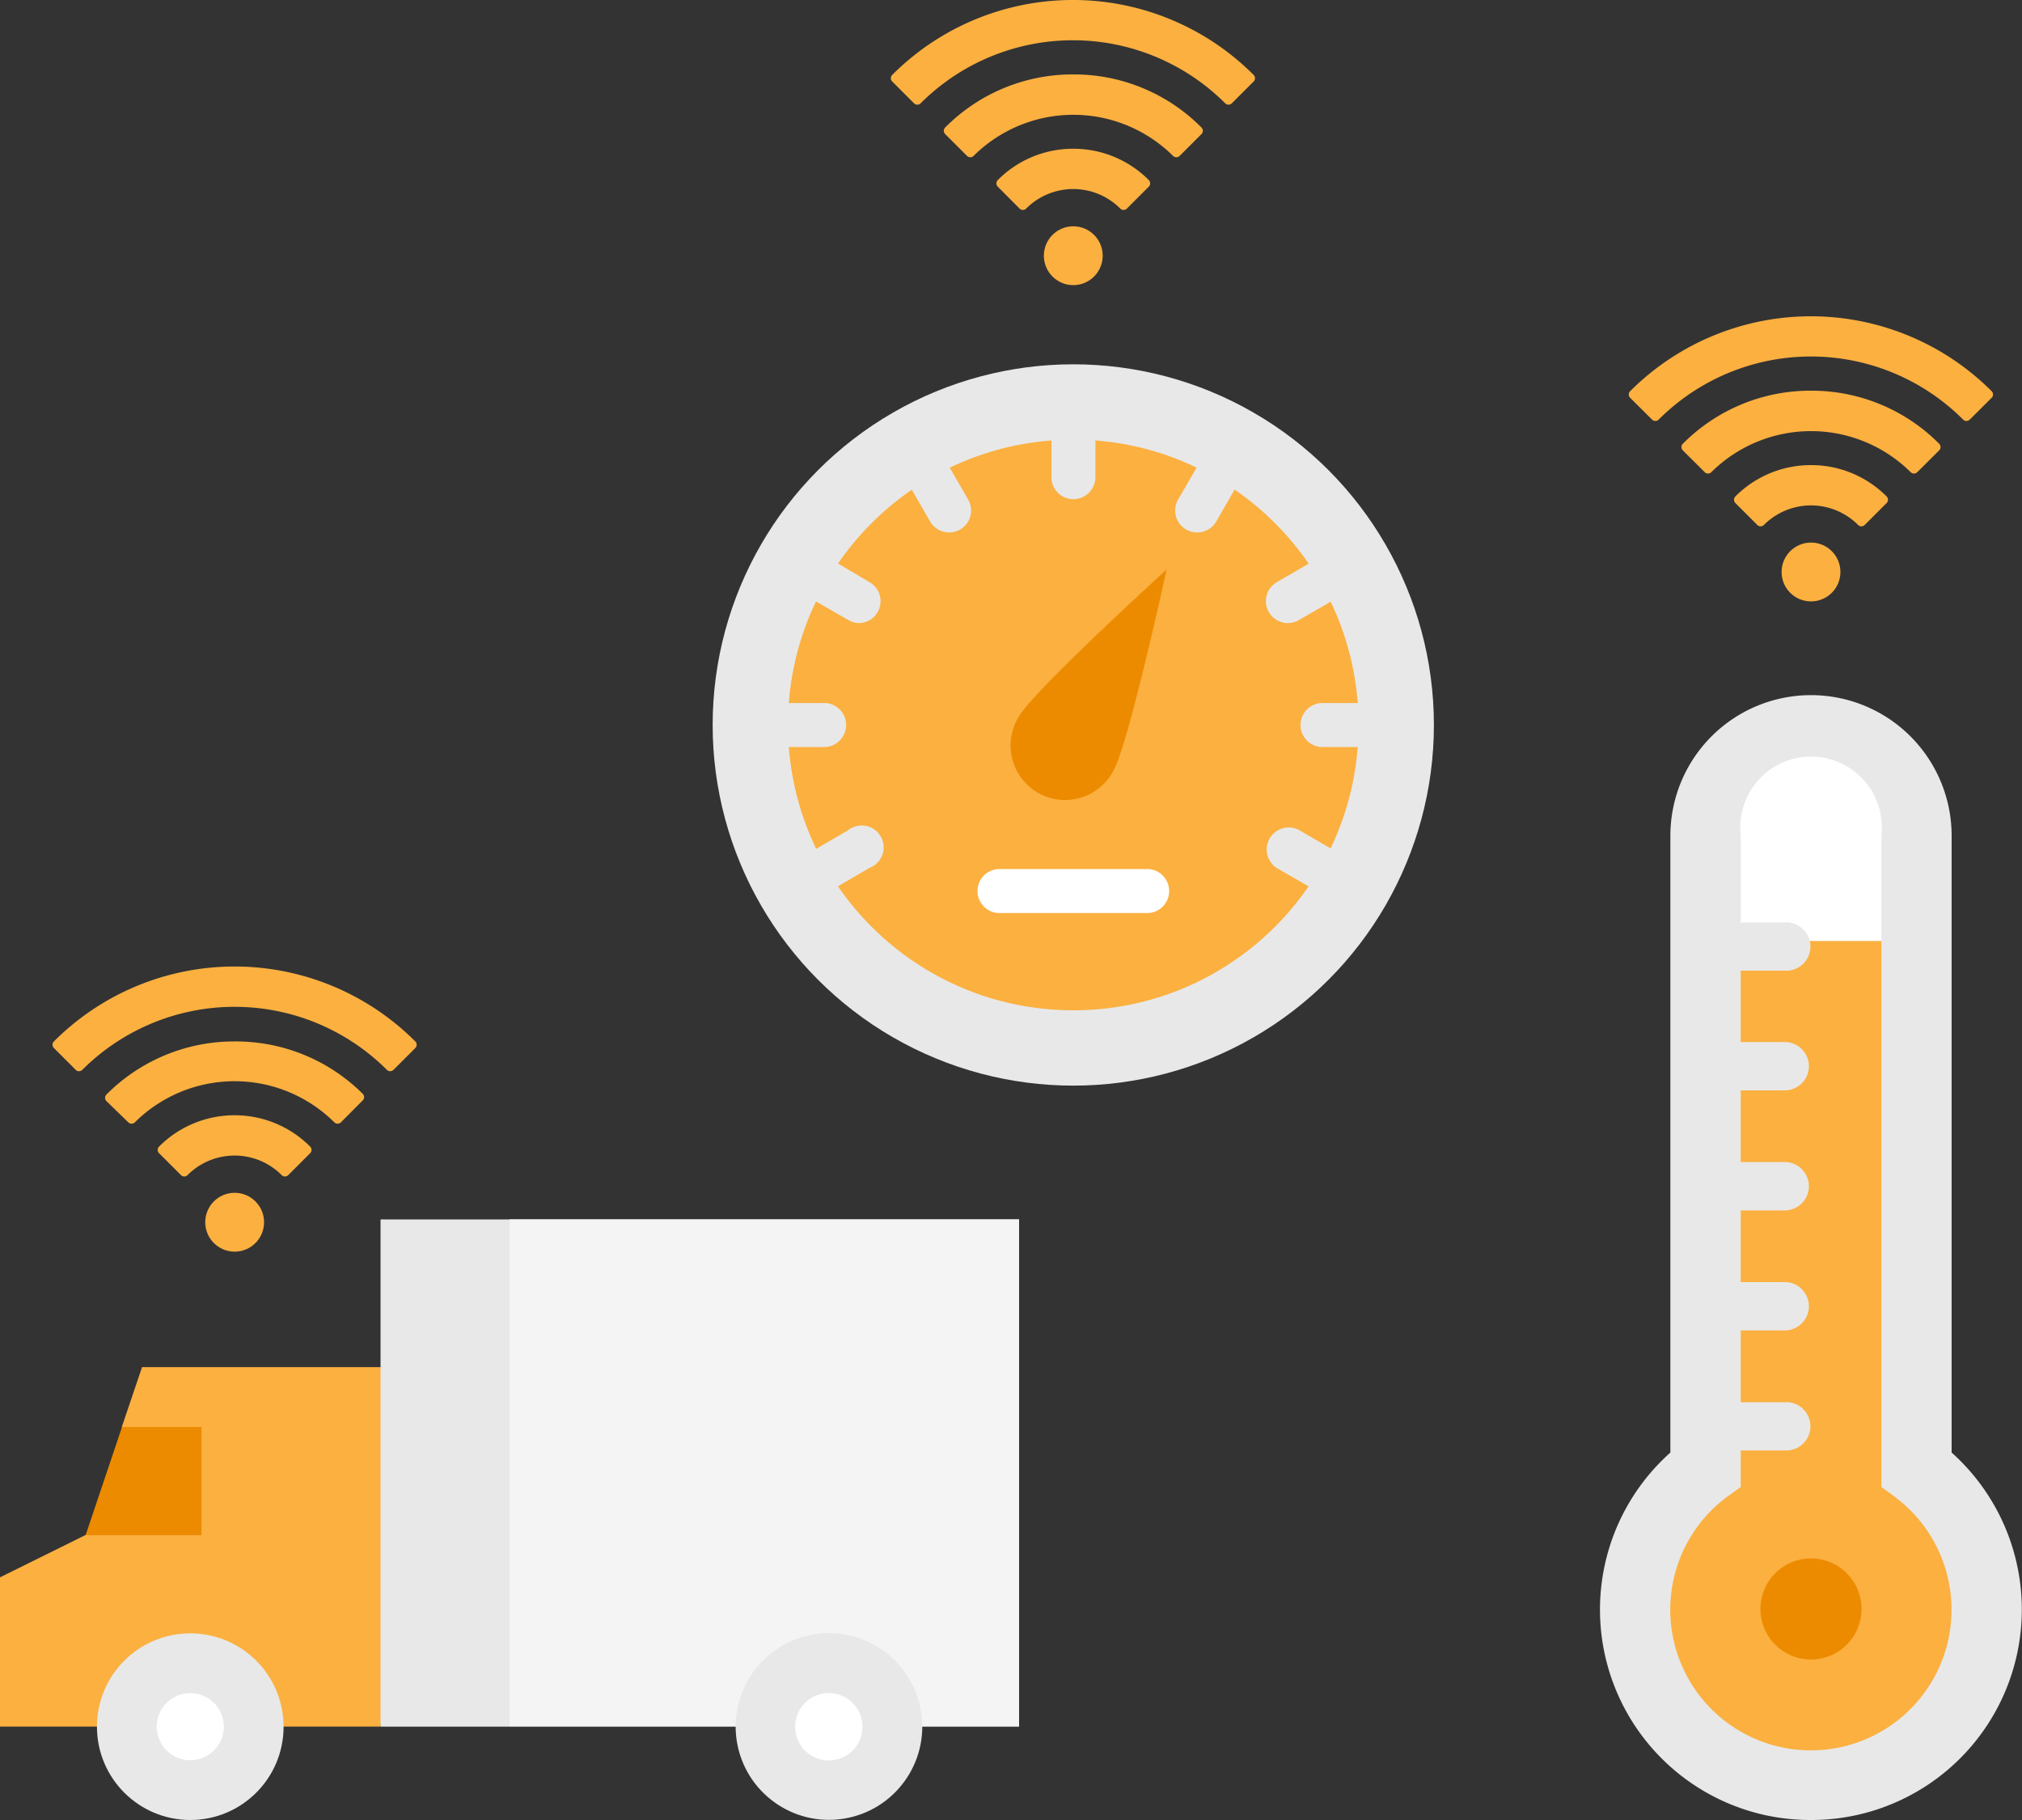
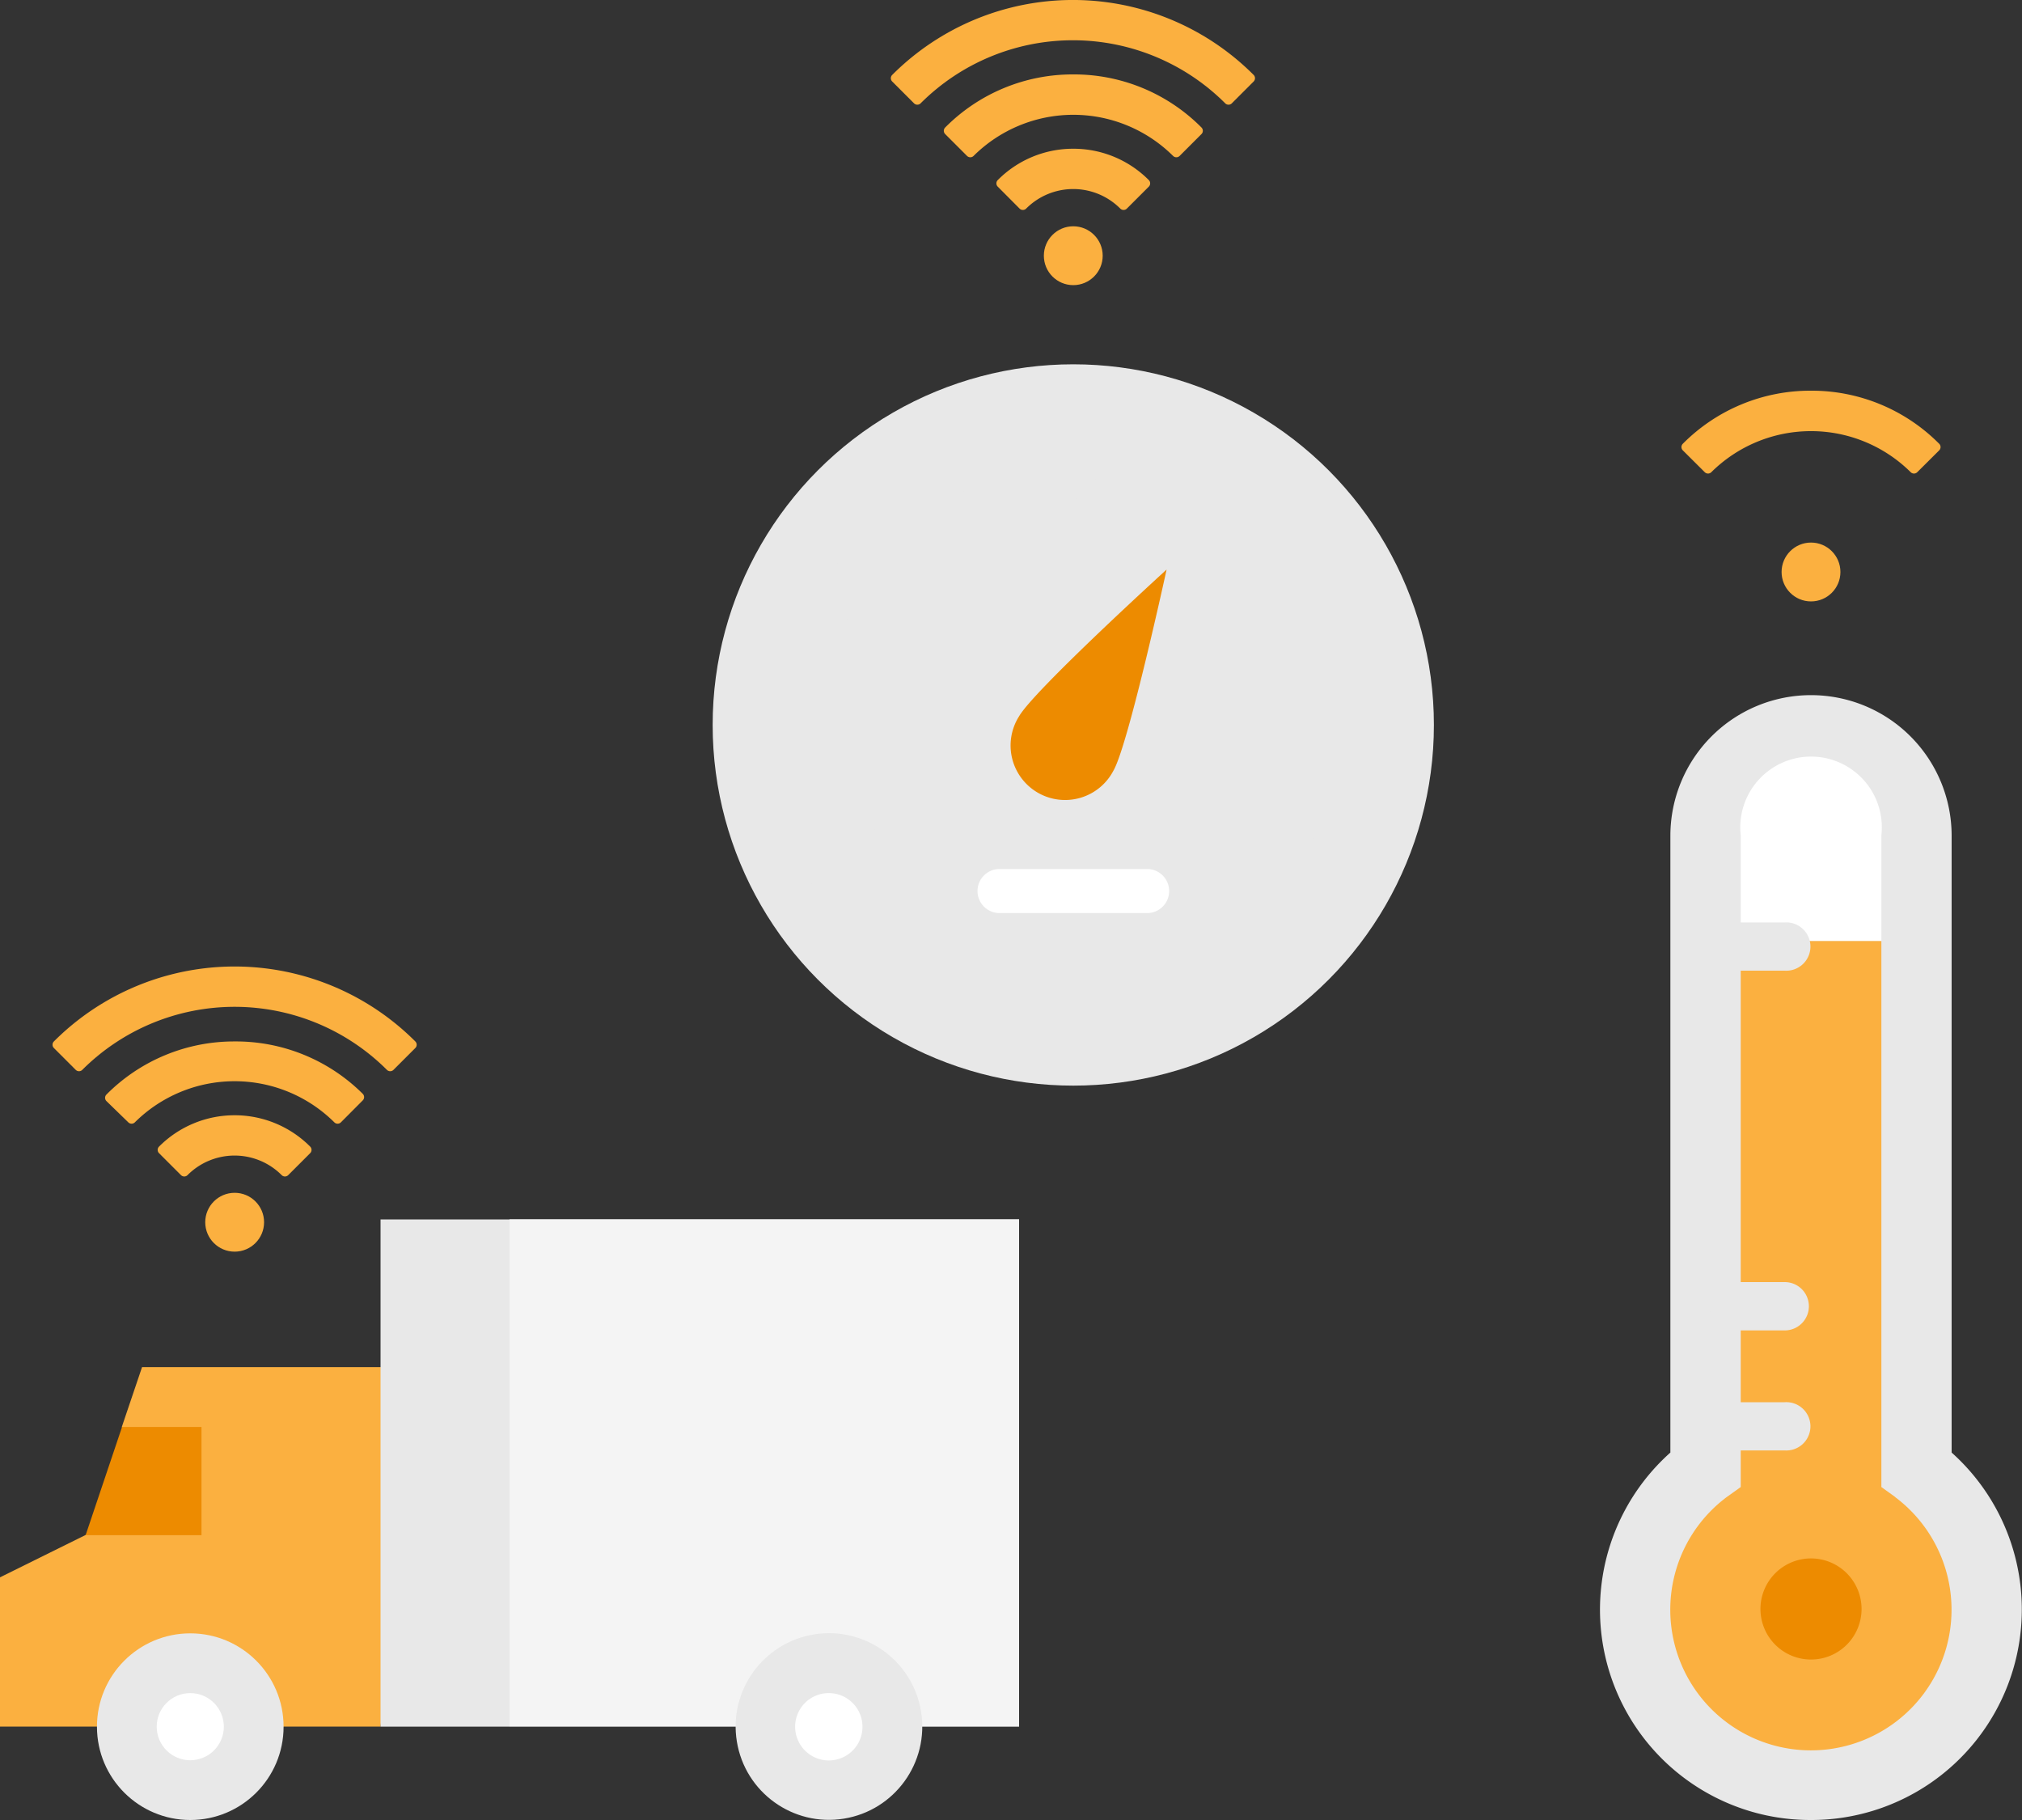
<svg xmlns="http://www.w3.org/2000/svg" id="design" viewBox="0 0 200 180">
  <rect x="0" y="0" width="200" height="180" fill="#333333" stroke="none" />
  <defs>
    <style>.cls-1{fill:#fbb040;}.cls-2{fill:#e8e8e8;}.cls-3{fill:#ed8b00;}.cls-4{fill:#fff;}.cls-5{fill:#f4f4f4;}</style>
  </defs>
  <circle class="cls-1" cx="106.16" cy="25.29" r="2.91" />
  <path class="cls-1" d="M124,7.41a25.26,25.26,0,0,0-35.75,0,.46.46,0,0,0,0,.65l2.16,2.16a.46.46,0,0,0,.65,0,21.31,21.31,0,0,1,30.13,0h0a.46.46,0,0,0,.65,0h0L124,8.06a.46.46,0,0,0,0-.65Z" />
  <path class="cls-1" d="M106.16,7.36a17.74,17.74,0,0,0-12.67,5.25.46.46,0,0,0,0,.65l2.16,2.16a.46.46,0,0,0,.65,0,14,14,0,0,1,19.73,0,.46.46,0,0,0,.65,0l2.16-2.16a.46.46,0,0,0,0-.65,17.75,17.75,0,0,0-12.68-5.25Z" />
  <path class="cls-1" d="M106.16,14.71a10.49,10.49,0,0,0-7.47,3.1.46.46,0,0,0,0,.65h0l2.16,2.17a.46.46,0,0,0,.65,0h0a6.57,6.57,0,0,1,9.31,0h0a.46.46,0,0,0,.65,0l2.17-2.17a.46.46,0,0,0,0-.65h0A10.5,10.5,0,0,0,106.16,14.71Z" />
  <circle class="cls-1" cx="179.13" cy="56.57" r="2.91" />
-   <path class="cls-1" d="M197,38.69a25.28,25.28,0,0,0-35.76,0,.46.46,0,0,0,0,.65l2.17,2.16a.46.46,0,0,0,.65,0,21.29,21.29,0,0,1,30.12,0h0a.46.46,0,0,0,.65,0h0L197,39.34a.46.46,0,0,0,0-.65Z" />
  <path class="cls-1" d="M179.13,38.64a17.76,17.76,0,0,0-12.68,5.25.46.46,0,0,0,0,.65l2.17,2.16a.46.46,0,0,0,.65,0,14,14,0,0,1,19.72,0,.46.46,0,0,0,.65,0l2.17-2.16a.46.46,0,0,0,0-.65,17.76,17.76,0,0,0-12.68-5.25Z" />
-   <path class="cls-1" d="M179.13,46a10.5,10.5,0,0,0-7.48,3.1.46.46,0,0,0,0,.65h0l2.17,2.17a.46.46,0,0,0,.65,0h0a6.58,6.58,0,0,1,9.32,0h0a.46.46,0,0,0,.65,0l2.17-2.17a.46.46,0,0,0,0-.65h0A10.5,10.5,0,0,0,179.13,46Z" />
  <circle class="cls-1" cx="23.21" cy="120.88" r="2.91" />
  <path class="cls-1" d="M41.08,103a25.26,25.26,0,0,0-35.75,0,.46.46,0,0,0,0,.65l2.16,2.16a.46.46,0,0,0,.65,0,21.32,21.32,0,0,1,30.13,0h0a.46.46,0,0,0,.65,0h0l2.16-2.16a.46.46,0,0,0,0-.65Z" />
  <path class="cls-1" d="M23.21,103a17.79,17.79,0,0,0-12.68,5.25.46.46,0,0,0,0,.65L12.69,111a.46.46,0,0,0,.65,0,14,14,0,0,1,19.73,0,.46.46,0,0,0,.65,0l2.16-2.17a.46.46,0,0,0,0-.65A17.78,17.78,0,0,0,23.21,103Z" />
  <path class="cls-1" d="M23.21,110.3a10.54,10.54,0,0,0-7.48,3.1.46.46,0,0,0,0,.65h0l2.17,2.17a.46.46,0,0,0,.65,0h0a6.57,6.57,0,0,1,9.31,0h0a.46.46,0,0,0,.65,0l2.17-2.17a.46.46,0,0,0,0-.65h0A10.53,10.53,0,0,0,23.21,110.3Z" />
  <circle class="cls-2" cx="106.16" cy="71.7" r="35.67" />
-   <circle class="cls-1" cx="106.16" cy="71.7" r="28.22" />
  <path class="cls-3" d="M110.13,76.22a5.39,5.39,0,1,1-9.33-5.38h0c1.48-2.58,14.59-14.51,14.59-14.51S111.62,73.65,110.13,76.22Z" />
  <path class="cls-2" d="M106.16,49.37A2.17,2.17,0,0,1,104,47.2V43.48a2.18,2.18,0,0,1,4.35,0V47.2A2.18,2.18,0,0,1,106.16,49.37Z" />
  <path class="cls-2" d="M93.92,52.66A2.18,2.18,0,0,1,92,51.58l-1.86-3.23a2.17,2.17,0,1,1,3.76-2.17h0l1.86,3.22a2.17,2.17,0,0,1-1.87,3.26Z" />
  <path class="cls-2" d="M85,61.62a2.06,2.06,0,0,1-1.08-.29l-3.23-1.86a2.17,2.17,0,0,1,2.17-3.76h0L86,57.57a2.17,2.17,0,0,1,.79,3A2.13,2.13,0,0,1,85,61.62Z" />
  <path class="cls-2" d="M81.66,73.88H77.94a2.18,2.18,0,0,1,0-4.35h3.72a2.18,2.18,0,0,1,0,4.35Z" />
  <path class="cls-2" d="M81.73,88a2.17,2.17,0,0,1-1.09-4l3.22-1.87A2.17,2.17,0,1,1,86,85.84L82.81,87.7a2.16,2.16,0,0,1-1.08.29Z" />
  <path class="cls-2" d="M118.41,52.66a2.17,2.17,0,0,1-1.88-3.26l1.87-3.22a2.17,2.17,0,1,1,3.76,2.17h0l-1.86,3.23A2.18,2.18,0,0,1,118.41,52.66Z" />
  <path class="cls-2" d="M127.39,61.62a2.17,2.17,0,0,1-2.18-2.16,2.19,2.19,0,0,1,1.09-1.89l3.22-1.86a2.17,2.17,0,1,1,2.17,3.76l-3.22,1.86A2.06,2.06,0,0,1,127.39,61.62Z" />
  <path class="cls-2" d="M134.39,73.88h-3.72a2.18,2.18,0,0,1,0-4.35h3.72a2.18,2.18,0,0,1,0,4.35Z" />
  <path class="cls-2" d="M130.6,88a2.16,2.16,0,0,1-1.08-.29l-3.23-1.86a2.18,2.18,0,0,1,2.18-3.77l3.22,1.87a2.16,2.16,0,0,1,.8,3A2.19,2.19,0,0,1,130.6,88Z" />
  <path class="cls-4" d="M113.61,90.3H98.72a2.18,2.18,0,0,1,0-4.35h14.89a2.18,2.18,0,0,1,0,4.35Z" />
  <path class="cls-2" d="M179.1,180a21,21,0,0,1-4.4-.46,20.81,20.81,0,0,1-9.48-35.88v-61a13.91,13.91,0,1,1,27.82,0v61A20.82,20.82,0,0,1,179.1,180Z" />
  <path class="cls-4" d="M186.09,82.62a7,7,0,1,0-13.91,0V93.05h13.91Z" />
  <path class="cls-1" d="M187.48,148.07l-1.39-1v-54H172.18v54l-1.4,1a13.91,13.91,0,1,0,16.68,0Z" />
  <path class="cls-3" d="M179.13,154.13h0a5,5,0,0,1,5,5h0a5,5,0,0,1-5,5h0a5,5,0,0,1-5-5h0A5,5,0,0,1,179.13,154.13Z" />
  <path class="cls-2" d="M176.53,96h-5.06a2.39,2.39,0,1,1,0-4.77h5.06a2.39,2.39,0,1,1,0,4.77Z" />
-   <path class="cls-2" d="M176.53,107.84h-5.06a2.39,2.39,0,1,1,0-4.78h5.06a2.39,2.39,0,0,1,0,4.78Z" />
-   <path class="cls-2" d="M176.53,119.71h-5.06a2.39,2.39,0,1,1,0-4.78h5.06a2.39,2.39,0,1,1,0,4.78Z" />
  <path class="cls-2" d="M176.53,131.58h-5.06a2.39,2.39,0,1,1,0-4.78h5.06a2.39,2.39,0,0,1,0,4.78Z" />
  <path class="cls-2" d="M176.53,143.45h-5.06a2.39,2.39,0,1,1,0-4.77h5.06a2.39,2.39,0,1,1,0,4.77Z" />
  <path class="cls-1" d="M0,156v14.76H37.64l3.94-35.55H14.05l-2,5.91,2.14,5.35-5.74,5.35Z" />
  <circle class="cls-2" cx="18.82" cy="170.77" r="9.23" />
  <circle class="cls-4" cx="18.82" cy="170.77" r="3.32" />
  <path class="cls-3" d="M12.07,141.13l-3.6,10.7H19.93v-10.7Z" />
  <path class="cls-2" d="M37.64,170.77H50.4L54.34,139l-3.94-18.4H37.64Z" />
  <path class="cls-5" d="M100.8,170.77H50.4V120.58h50.4Z" />
  <circle class="cls-2" cx="81.99" cy="170.76" r="9.23" transform="translate(-26.27 15.32) rotate(-9.21)" />
  <path class="cls-4" d="M78.65,170.77A3.33,3.33,0,1,0,82,167.45,3.32,3.32,0,0,0,78.65,170.77Z" />
</svg>